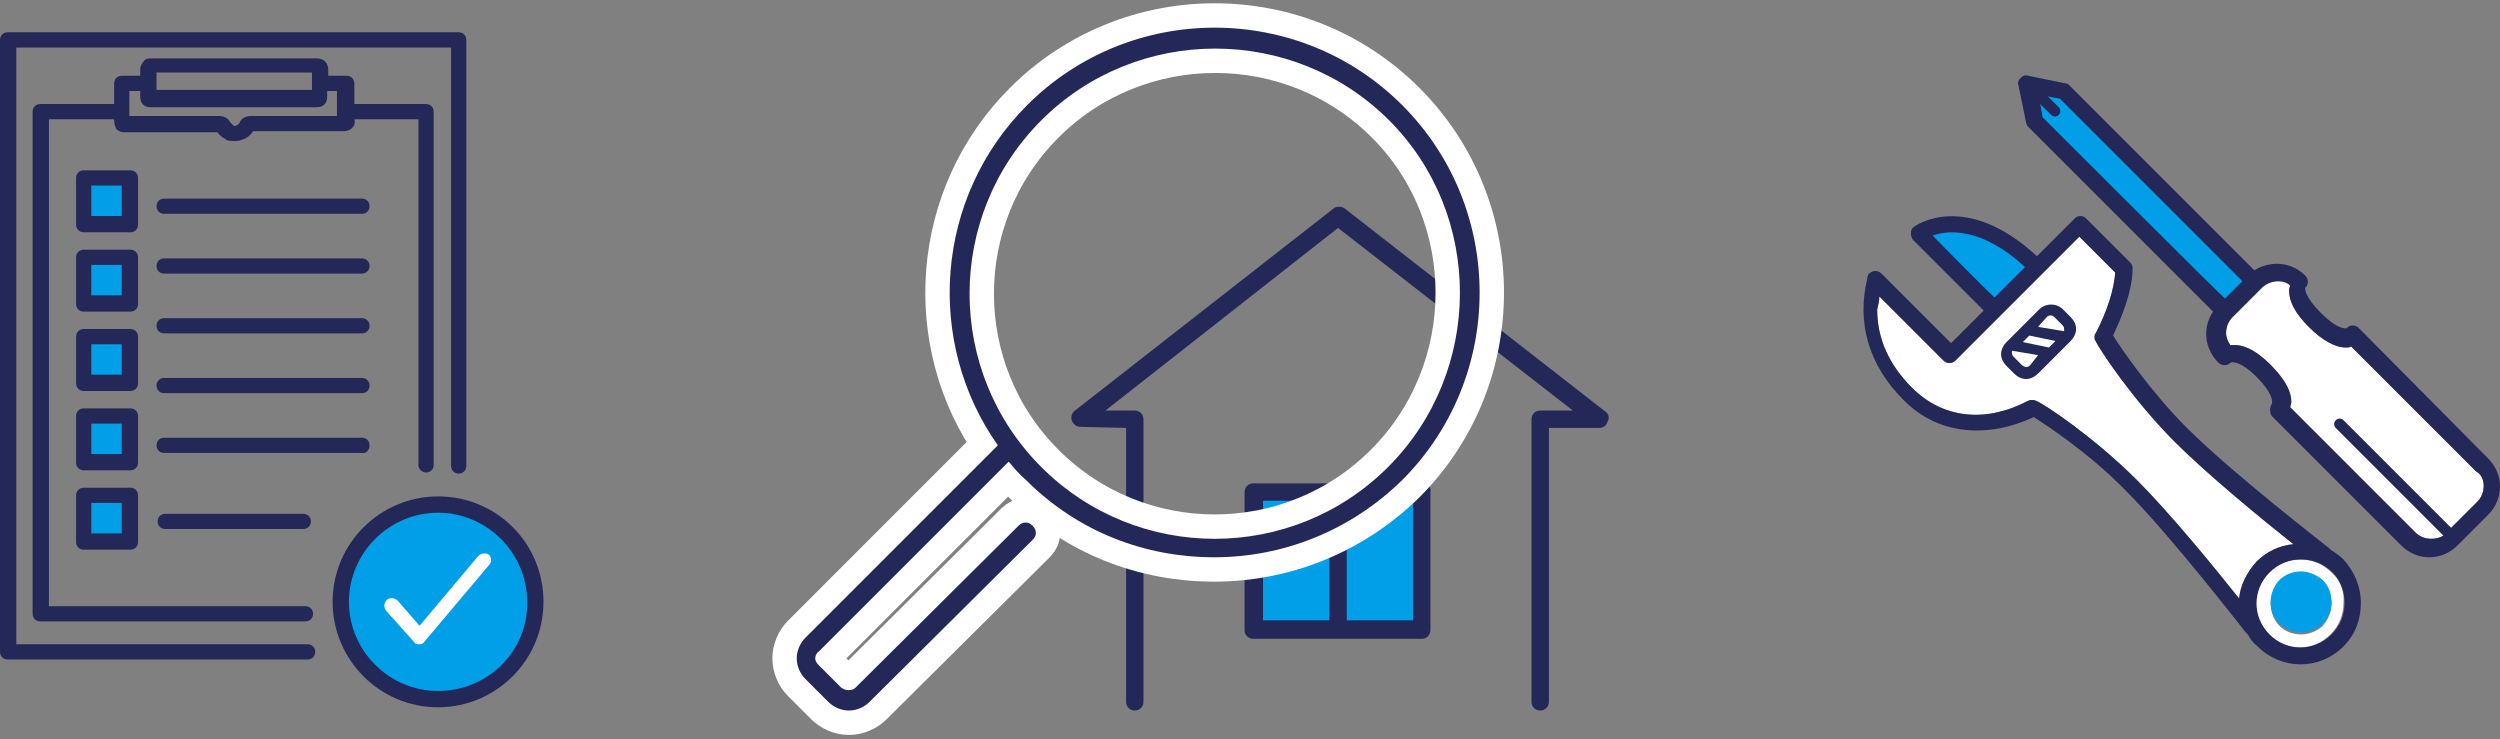
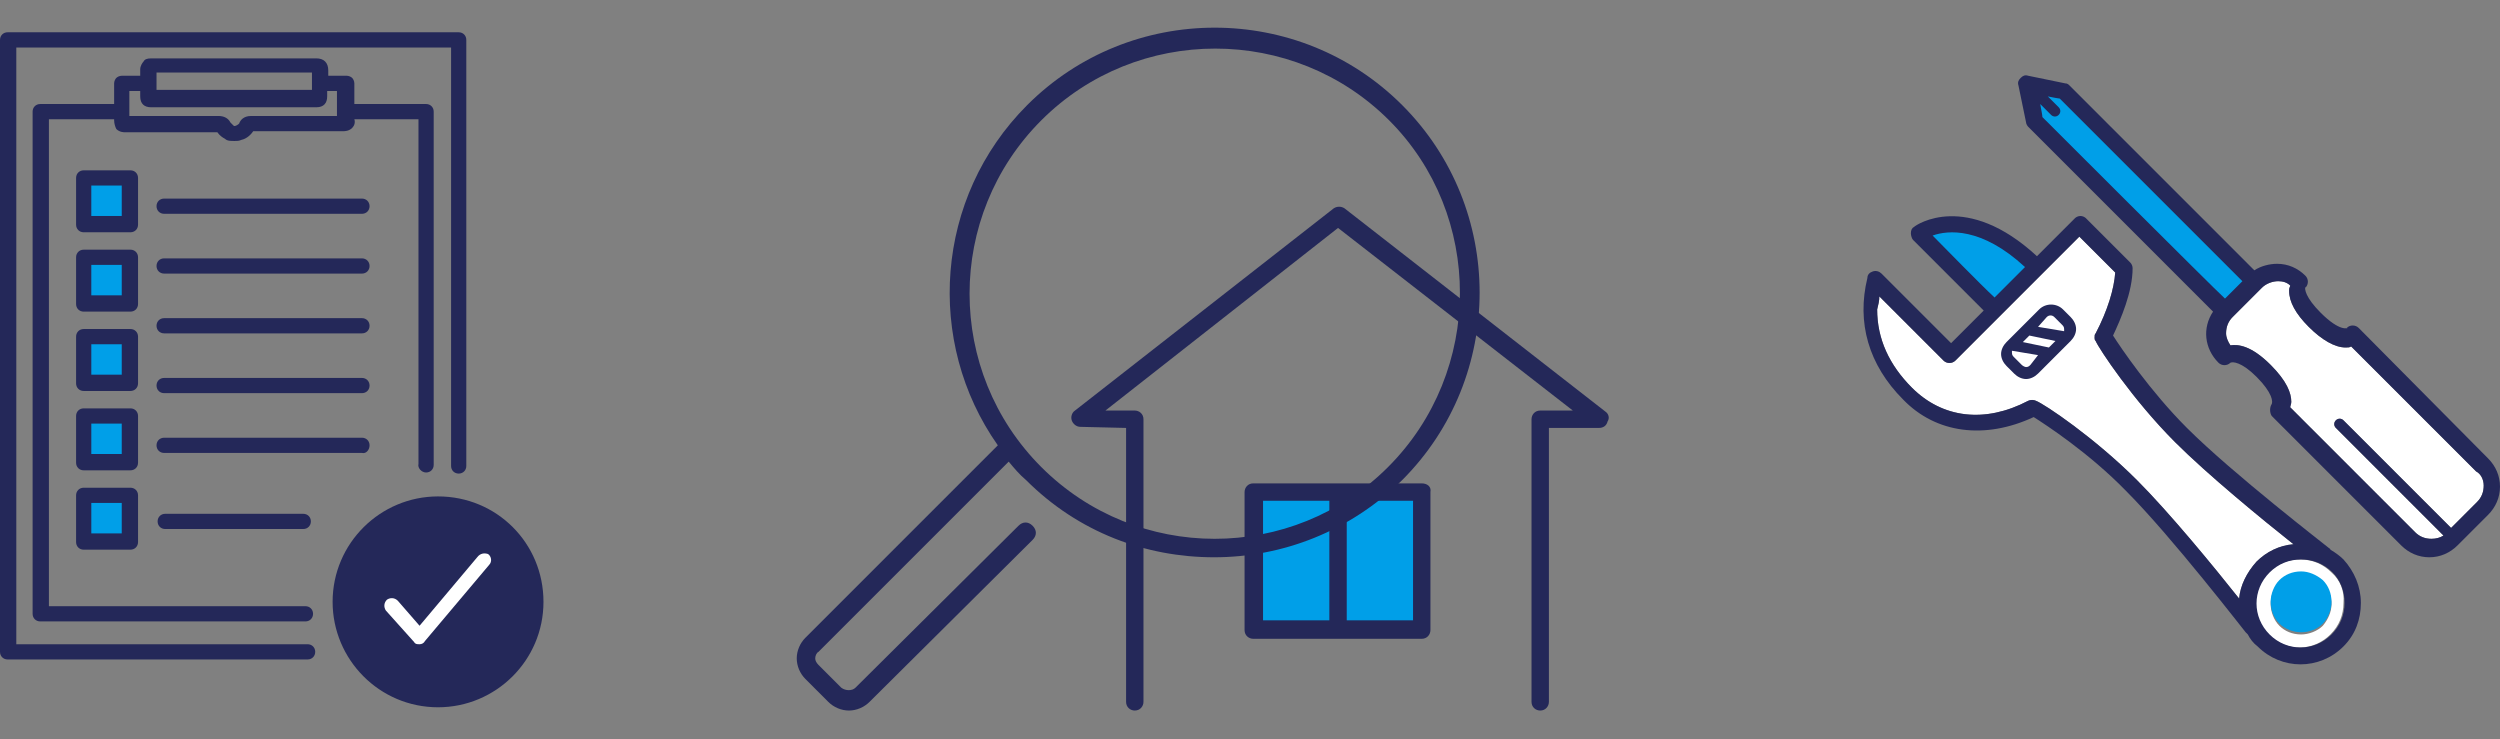
<svg xmlns="http://www.w3.org/2000/svg" version="1.1" id="レイヤー_1" x="0px" y="0px" viewBox="0 0 230 68" style="enable-background:new 0 0 230 68;" xml:space="preserve">
  <rect x="0" y="0" width="230" height="68" fill="#808080" stroke="none" />
  <style type="text/css">
	.st0{fill:#242859;}
	.st1{fill:#009FE8;}
	.st2{fill:none;stroke:#FFFFFF;stroke-width:4.485;}
	.st3{fill:#FFFFFF;}
</style>
  <g>
    <path class="st0" d="M147.7,37.87l-24-18.7c-0.3-0.2-0.7-0.2-1,0l-23.8,18.6c-0.3,0.2-0.4,0.6-0.3,0.9s0.4,0.6,0.8,0.6l4.2,0.1   v25.2c0,0.5,0.4,0.8,0.8,0.8c0.5,0,0.8-0.4,0.8-0.8v-26c0-0.5-0.4-0.8-0.8-0.8h-2.7l21.4-16.8l21.6,16.8h-3c-0.5,0-0.8,0.4-0.8,0.8   v26c0,0.5,0.4,0.8,0.8,0.8c0.5,0,0.8-0.4,0.8-0.8v-25.2h4.6c0.4,0,0.7-0.2,0.8-0.6C148.1,38.47,148,38.07,147.7,37.87L147.7,37.87z   " />
    <path class="st0" d="M130.8,44.47h-15.5c-0.5,0-0.8,0.4-0.8,0.8v12.7c0,0.5,0.4,0.8,0.8,0.8h15.5c0.5,0,0.8-0.4,0.8-0.8v-12.7   C131.7,44.77,131.3,44.47,130.8,44.47z" />
    <path class="st1" d="M116.2,46.07h6.1v11h-6.1V46.07z" />
    <path class="st1" d="M123.9,46.07h6.1v11h-6.1V46.07z" />
-     <path class="st2" d="M94.5,9.67c-8.5,8.5-9.4,21.8-2.7,31.3l-17.7,17.7c-0.5,0.5-0.8,1.2-0.8,1.9s0.3,1.4,0.8,1.9l2.1,2.1   c0.5,0.5,1.2,0.8,1.9,0.8s1.4-0.3,1.9-0.8l15-14.9c0.4-0.4,0.4-0.9,0-1.3s-0.9-0.4-1.3,0l-15,14.9c-0.3,0.3-0.9,0.3-1.3,0l-2.1-2.1   c-0.2-0.2-0.3-0.4-0.3-0.6s0.1-0.5,0.3-0.6l17.5-17.5c0.5,0.6,1,1.2,1.6,1.7c4.8,4.8,11,7.1,17.3,7.1s12.5-2.4,17.3-7.1   c9.5-9.5,9.5-25,0-34.5S104,0.17,94.5,9.67z M127.7,42.97c-8.8,8.8-23.1,8.8-31.9,0s-8.8-23.1,0-31.9c4.4-4.4,10.2-6.6,16-6.6   s11.6,2.2,16,6.6C136.5,19.77,136.5,34.17,127.7,42.97z" />
    <path class="st0" d="M94.5,9.67c-8.5,8.5-9.4,21.8-2.7,31.3l-17.7,17.7c-0.5,0.5-0.8,1.2-0.8,1.9s0.3,1.4,0.8,1.9l2.1,2.1   c0.5,0.5,1.2,0.8,1.9,0.8s1.4-0.3,1.9-0.8l15-14.9c0.4-0.4,0.4-0.9,0-1.3s-0.9-0.4-1.3,0l-15,14.9c-0.3,0.3-0.9,0.3-1.3,0l-2.1-2.1   c-0.2-0.2-0.3-0.4-0.3-0.6s0.1-0.5,0.3-0.6l17.5-17.5c0.5,0.6,1,1.2,1.6,1.7c4.8,4.8,11,7.1,17.3,7.1s12.5-2.4,17.3-7.1   c9.5-9.5,9.5-25,0-34.5S104,0.17,94.5,9.67z M127.7,42.97c-8.8,8.8-23.1,8.8-31.9,0s-8.8-23.1,0-31.9c4.4-4.4,10.2-6.6,16-6.6   s11.6,2.2,16,6.6C136.5,19.77,136.5,34.17,127.7,42.97z" />
    <path class="st3" d="M187.9,10.77c0-0.2-0.1-0.6-0.2-1.2l1,1c0.2,0.2,0.5,0.2,0.7,0s0.2-0.5,0-0.7l-1-1c0.5,0.1,1,0.2,1.1,0.2   c0.3,0.3,15.7,15.7,16.8,16.8c-0.5,0.5-1.1,1.1-1.6,1.6C203.6,26.47,188.2,11.07,187.9,10.77z" />
    <path class="st3" d="M228.5,44.67c0,0.6-0.2,1.1-0.6,1.5l-2.4,2.4l-9.9-9.9c-0.2-0.2-0.5-0.2-0.7,0s-0.2,0.5,0,0.7l9.9,9.9   c-0.3,0.2-0.7,0.3-1.1,0.3c-0.6,0-1.1-0.2-1.5-0.6c0,0-10.8-10.8-11.5-11.5c0-0.1,0.1-0.3,0.1-0.5c0-0.8-0.4-1.9-1.9-3.4   c-1.8-1.8-3-1.9-3.7-1.8c-0.2-0.3-0.4-0.7-0.4-1.1c0-0.6,0.2-1.1,0.6-1.5l2.7-2.7c0.4-0.4,1-0.6,1.5-0.6c0.4,0,0.8,0.1,1.1,0.4   c0,0.1-0.1,0.2-0.1,0.4v0.1c0,1,0.6,2.1,1.8,3.3s2.4,1.9,3.4,1.9c0.2,0,0.4,0,0.5-0.1c0.7,0.7,11.5,11.5,11.5,11.5   C228.2,43.57,228.5,44.07,228.5,44.67L228.5,44.67z" />
    <path class="st0" d="M217,30.17c-0.3-0.3-0.8-0.3-1.1,0h0.1c0,0-0.7,0.4-2.5-1.4c-1.4-1.4-1.5-2.2-1.4-2.4v0.1   c0.3-0.3,0.3-0.8,0-1.1c-0.7-0.7-1.6-1.1-2.6-1.1c-0.7,0-1.5,0.2-2.1,0.6l-17-17c-0.1-0.1-0.2-0.2-0.4-0.2l-3.4-0.7   c-0.3-0.1-0.5,0-0.7,0.2s-0.3,0.4-0.2,0.7l0.7,3.4c0,0.1,0.1,0.3,0.2,0.4l17,17c-1,1.5-0.8,3.4,0.5,4.7c0.3,0.3,0.8,0.3,1.1,0   c0.2-0.1,1-0.1,2.4,1.3c1.5,1.5,1.5,2.3,1.4,2.5c-0.2,0.3-0.2,0.8,0,1.1l11.9,11.9c0.7,0.7,1.6,1.1,2.6,1.1s1.9-0.4,2.6-1.1   l2.8-2.8c0.7-0.7,1.1-1.6,1.1-2.6s-0.4-1.9-1.1-2.6L217,30.17z M228.5,44.67c0,0.6-0.2,1.1-0.6,1.5l-2.4,2.4l-9.9-9.9   c-0.2-0.2-0.5-0.2-0.7,0s-0.2,0.5,0,0.7l9.9,9.9c-0.3,0.2-0.7,0.3-1.1,0.3c-0.6,0-1.1-0.2-1.5-0.6c0,0-10.8-10.8-11.5-11.5   c0-0.1,0.1-0.3,0.1-0.5c0-0.8-0.4-1.9-1.9-3.4c-1.8-1.8-3-1.9-3.7-1.8c-0.2-0.3-0.4-0.7-0.4-1.1c0-0.6,0.2-1.1,0.6-1.5l2.7-2.7   c0.4-0.4,1-0.6,1.5-0.6c0.4,0,0.8,0.1,1.1,0.4c0,0.1-0.1,0.2-0.1,0.4v0.1c0,1,0.6,2.1,1.8,3.3s2.4,1.9,3.4,1.9c0.2,0,0.4,0,0.5-0.1   c0.7,0.7,11.5,11.5,11.5,11.5C228.2,43.57,228.5,44.07,228.5,44.67L228.5,44.67z" />
    <g>
      <path class="st3" d="M214.5,52.67c-0.8-0.8-1.8-1.2-2.9-1.2s-2.1,0.4-2.9,1.2c-1.6,1.6-1.6,4.1,0,5.7s4.1,1.6,5.7,0    c0.8-0.8,1.2-1.8,1.2-2.9C215.7,54.37,215.3,53.37,214.5,52.67z M213.7,57.57c-0.5,0.5-1.3,0.8-2,0.8c-0.8,0-1.5-0.3-2-0.8    s-0.8-1.3-0.8-2c0-0.8,0.3-1.5,0.8-2s1.3-0.8,2-0.8c0.8,0,1.5,0.3,2,0.8s0.8,1.3,0.8,2S214.2,56.97,213.7,57.57z" />
      <path class="st3" d="M177.8,21.67c1.4-0.5,4.5-0.8,8.5,2.9c-0.9,0.9-1.9,1.9-2.8,2.8C182.1,26.07,178.8,22.67,177.8,21.67z" />
      <path class="st3" d="M172.9,27.27c1.5,1.5,5.9,5.9,5.9,5.9c0.3,0.3,0.8,0.3,1.1,0c0,0,10.4-10.4,11.4-11.4c0.8,0.8,3,3,3.3,3.3    c-0.1,1.5-0.7,3.5-1.8,5.6c-0.1,0.1-0.1,0.2-0.1,0.4c0,0.1,0,0.2,0.1,0.3c0.3,0.7,3.4,5.4,7.3,9.3c3,3,8,7.1,10.9,9.4    c-1.3,0.1-2.5,0.7-3.4,1.6c-0.9,1-1.5,2.2-1.6,3.4c-2.3-2.9-6.4-7.9-9.4-10.9c-3.9-3.9-8.5-7-9.3-7.3c-0.2-0.1-0.5-0.1-0.7,0    c-4,2.1-7.9,1.6-10.7-1.2c-2.1-2.1-3.2-4.5-3.2-7.2C172.8,28.07,172.9,27.67,172.9,27.27z" />
      <path class="st3" d="M186.8,33.57c-0.1,0.1-0.2,0.2-0.4,0.2c-0.1,0-0.3-0.1-0.4-0.2l-0.7-0.7c-0.1-0.1-0.2-0.2-0.2-0.4    c0-0.1,0-0.1,0-0.2l2.4,0.4L186.8,33.57z" />
      <path class="st3" d="M186.7,30.87l2.4,0.5l-0.6,0.6l-2.4-0.5L186.7,30.87z" />
      <path class="st3" d="M188.3,29.17c0.2-0.2,0.5-0.2,0.7,0l0.7,0.7c0.1,0.1,0.2,0.2,0.2,0.4v0.2l-2.4-0.4L188.3,29.17z" />
    </g>
    <path class="st0" d="M187.1,38.37c1.1,0.7,5.1,3.3,8.5,6.8c4.2,4.2,10.9,12.9,11,13s0.1,0.1,0.2,0.2c0.2,0.4,0.5,0.8,0.9,1.1   c2.2,2.2,5.7,2.2,7.9,0c1.1-1.1,1.6-2.5,1.6-4s-0.6-2.9-1.6-4c-0.3-0.3-0.7-0.6-1.2-0.9c0-0.1-0.1-0.1-0.2-0.2s-8.8-6.8-13-11   c-3.4-3.4-6.1-7.4-6.8-8.5c0.7-1.5,1.8-4,1.8-6.2c0-0.2-0.1-0.4-0.2-0.5l-4.1-4.1c-0.1-0.1-0.3-0.2-0.5-0.2s-0.4,0.1-0.5,0.2   c0,0-1.5,1.5-3.5,3.5c-6.5-6-11.1-2.9-11.3-2.7c-0.2,0.1-0.3,0.3-0.3,0.6c0,0.2,0.1,0.5,0.2,0.6l6.5,6.5c-1.5,1.5-2.7,2.7-3,3   c-0.9-0.9-6.4-6.4-6.4-6.4c-0.2-0.2-0.5-0.3-0.8-0.2s-0.5,0.3-0.5,0.6c-1,4.1,0.1,8,3.3,11.2C178.1,39.87,182.6,40.47,187.1,38.37   L187.1,38.37z M215.7,55.47c0,1.1-0.4,2.1-1.2,2.9c-1.6,1.6-4.1,1.6-5.7,0s-1.6-4.1,0-5.7c0.8-0.8,1.8-1.2,2.9-1.2s2.1,0.4,2.9,1.2   C215.3,53.37,215.7,54.37,215.7,55.47z M172.9,27.27c1.5,1.5,5.9,5.9,5.9,5.9c0.3,0.3,0.8,0.3,1.1,0c0,0,10.4-10.4,11.4-11.4   c0.8,0.8,3,3,3.3,3.3c-0.1,1.5-0.7,3.5-1.8,5.6c-0.1,0.1-0.1,0.2-0.1,0.4c0,0.1,0,0.2,0.1,0.3c0.3,0.7,3.4,5.4,7.3,9.3   c3,3,8,7.1,10.9,9.4c-1.3,0.1-2.5,0.7-3.4,1.6c-0.9,1-1.5,2.2-1.6,3.4c-2.3-2.9-6.4-7.9-9.4-10.9c-3.9-3.9-8.5-7-9.3-7.3   c-0.2-0.1-0.5-0.1-0.7,0c-4,2.1-7.9,1.6-10.7-1.2c-2.1-2.1-3.2-4.5-3.2-7.2C172.8,28.07,172.9,27.67,172.9,27.27z" />
    <path class="st0" d="M185.3,34.37c0.3,0.3,0.7,0.5,1.1,0.5s0.8-0.2,1.1-0.5l3-3c0.3-0.3,0.5-0.7,0.5-1.1s-0.2-0.8-0.5-1.1l-0.7-0.7   c-0.6-0.6-1.6-0.6-2.2,0l-3,3c-0.3,0.3-0.5,0.7-0.5,1.1s0.2,0.8,0.5,1.1L185.3,34.37z M186.8,33.57c-0.1,0.1-0.2,0.2-0.4,0.2   c-0.1,0-0.3-0.1-0.4-0.2l-0.7-0.7c-0.1-0.1-0.2-0.2-0.2-0.4c0-0.1,0-0.1,0-0.2l2.4,0.4L186.8,33.57z M186.7,30.87l2.4,0.5l-0.6,0.6   l-2.4-0.5L186.7,30.87z M188.3,29.17c0.2-0.2,0.5-0.2,0.7,0l0.7,0.7c0.1,0.1,0.2,0.2,0.2,0.4v0.2l-2.4-0.4L188.3,29.17z" />
    <path class="st1" d="M211.7,52.57c-0.8,0-1.5,0.3-2,0.8s-0.8,1.3-0.8,2c0,0.8,0.3,1.5,0.8,2s1.3,0.8,2,0.8c0.8,0,1.5-0.3,2-0.8   s0.8-1.3,0.8-2c0-0.8-0.3-1.5-0.8-2C213.1,52.87,212.4,52.57,211.7,52.57z" />
    <path class="st1" d="M187.9,10.77c0-0.2-0.1-0.6-0.2-1.2l1,1c0.2,0.2,0.5,0.2,0.7,0s0.2-0.5,0-0.7l-1-1c0.5,0.1,1,0.2,1.1,0.2   c0.3,0.3,15.7,15.7,16.8,16.8c-0.5,0.5-1.1,1.1-1.6,1.6C203.6,26.47,188.2,11.07,187.9,10.77z" />
    <path class="st1" d="M177.8,21.67c1.4-0.5,4.5-0.8,8.5,2.9c-0.9,0.9-1.9,1.9-2.8,2.8C182.1,26.07,178.8,22.67,177.8,21.67z" />
    <path class="st0" d="M40.3,45.67c-5.3,0-9.7,4.3-9.7,9.7c0,5.3,4.3,9.7,9.7,9.7c5.3,0,9.7-4.3,9.7-9.7S45.7,45.67,40.3,45.67z" />
    <path class="st0" d="M39.2,43.47c0.4,0,0.7-0.3,0.7-0.7v-32.5c0-0.4-0.3-0.7-0.7-0.7h-6.6c0-0.6,0-1.3,0-1.9c0-0.2-0.1-0.4-0.2-0.5   s-0.3-0.2-0.5-0.2h-1.6h-0.1v-0.5c0-0.7-0.4-1.1-1.1-1.1H14h-0.1c-0.4,0-0.6,0.1-0.7,0.3c-0.1,0.1-0.3,0.4-0.3,0.7v0.6h-0.1h-1.6   c-0.2,0-0.4,0.1-0.5,0.2s-0.2,0.3-0.2,0.5v1.9H3.7c-0.4,0-0.7,0.3-0.7,0.7v46.2c0,0.4,0.3,0.7,0.7,0.7h24.4c0.4,0,0.7-0.3,0.7-0.7   s-0.3-0.7-0.7-0.7H4.5v-44.8h6v0.1c0,0.3,0.1,0.6,0.2,0.8c0.3,0.3,0.7,0.3,0.8,0.3h2h2.1H20c0.2,0.3,0.5,0.5,0.7,0.6   c0.2,0.2,0.5,0.2,0.9,0.2c0.2,0,0.4,0,0.6-0.1c0.5-0.1,0.9-0.5,1.1-0.8h2.6H28h3.6c0.1,0,0.5,0,0.8-0.3c0.2-0.2,0.3-0.5,0.2-0.8   h5.9v31.7C38.4,43.07,38.8,43.47,39.2,43.47z M14.4,6.97c0-0.1,0-0.2,0-0.3h14.3v1.6h-0.9H14.4v-0.6V6.97z M27.9,10.67h-2.1   c-0.9,0-1.8,0-2.7,0c-0.7,0-1,0.4-1.1,0.7c-0.1,0.1-0.4,0.3-0.5,0.2s-0.2-0.2-0.3-0.3c-0.2-0.4-0.6-0.6-1.1-0.6c-1.5,0-3,0-4.5,0   h-2.1c-0.5,0-1,0-1.6,0c0-0.6,0-1.6,0-2.3h0.9h0.1v0.5c0,0.7,0.4,1,1,1h13.9h1.3c0.7,0,1-0.4,1-1v-0.5h0.1H31v2.3   C30.1,10.67,29,10.67,27.9,10.67z" />
    <path class="st0" d="M28.3,59.27H1.5V4.37h40v38.5c0,0.4,0.3,0.7,0.7,0.7s0.7-0.3,0.7-0.7V3.67c0-0.4-0.3-0.7-0.7-0.7H0.7   c-0.4,0-0.7,0.3-0.7,0.7v56.3c0,0.4,0.3,0.7,0.7,0.7h27.6c0.4,0,0.7-0.3,0.7-0.7S28.7,59.27,28.3,59.27z" />
    <path class="st0" d="M34,40.97c0-0.4-0.3-0.7-0.7-0.7H15.1c-0.4,0-0.7,0.3-0.7,0.7s0.3,0.7,0.7,0.7h18.2   C33.7,41.77,34,41.37,34,40.97z" />
    <path class="st0" d="M33.3,34.77H15.1c-0.4,0-0.7,0.3-0.7,0.7s0.3,0.7,0.7,0.7h18.2c0.4,0,0.7-0.3,0.7-0.7S33.7,34.77,33.3,34.77z" />
    <path class="st0" d="M33.3,29.27H15.1c-0.4,0-0.7,0.3-0.7,0.7s0.3,0.7,0.7,0.7h18.2c0.4,0,0.7-0.3,0.7-0.7S33.7,29.27,33.3,29.27z" />
    <path class="st0" d="M33.3,23.77H15.1c-0.4,0-0.7,0.3-0.7,0.7s0.3,0.7,0.7,0.7h18.2c0.4,0,0.7-0.3,0.7-0.7S33.7,23.77,33.3,23.77z" />
    <path class="st0" d="M33.3,18.27H15.1c-0.4,0-0.7,0.3-0.7,0.7s0.3,0.7,0.7,0.7h18.2c0.4,0,0.7-0.3,0.7-0.7S33.7,18.27,33.3,18.27z" />
    <path class="st0" d="M15.2,47.27c-0.4,0-0.7,0.3-0.7,0.7s0.3,0.7,0.7,0.7h12.7c0.4,0,0.7-0.3,0.7-0.7s-0.3-0.7-0.7-0.7H15.2z" />
    <path class="st0" d="M12.7,16.37c0-0.4-0.3-0.7-0.7-0.7H7.7c-0.4,0-0.7,0.3-0.7,0.7v4.3c0,0.4,0.3,0.7,0.7,0.7H12   c0.4,0,0.7-0.3,0.7-0.7V16.37z" />
    <path class="st0" d="M12.7,23.67c0-0.4-0.3-0.7-0.7-0.7H7.7c-0.4,0-0.7,0.3-0.7,0.7v4.3c0,0.4,0.3,0.7,0.7,0.7H12   c0.4,0,0.7-0.3,0.7-0.7V23.67z" />
    <path class="st0" d="M12.7,30.97c0-0.4-0.3-0.7-0.7-0.7H7.7c-0.4,0-0.7,0.3-0.7,0.7v4.3c0,0.4,0.3,0.7,0.7,0.7H12   c0.4,0,0.7-0.3,0.7-0.7V30.97z" />
    <path class="st0" d="M12.7,38.27c0-0.4-0.3-0.7-0.7-0.7H7.7c-0.4,0-0.7,0.3-0.7,0.7v4.3c0,0.4,0.3,0.7,0.7,0.7H12   c0.4,0,0.7-0.3,0.7-0.7V38.27z" />
    <path class="st0" d="M12,44.87H7.7c-0.4,0-0.7,0.3-0.7,0.7v4.3c0,0.4,0.3,0.7,0.7,0.7H12c0.4,0,0.7-0.3,0.7-0.7v-4.3   C12.7,45.17,12.4,44.87,12,44.87z" />
-     <path class="st1" d="M40.3,63.57c-4.5,0-8.2-3.7-8.2-8.2s3.7-8.2,8.2-8.2s8.2,3.7,8.2,8.2C48.6,59.87,44.9,63.57,40.3,63.57z" />
    <path class="st3" d="M43.9,51.27l-5.3,6.3l-2-2.3c-0.3-0.3-0.7-0.3-1-0.1c-0.3,0.3-0.3,0.7-0.1,1l2.6,2.9c0.1,0.2,0.3,0.2,0.5,0.2   s0.4-0.1,0.5-0.3l5.9-7c0.3-0.3,0.2-0.8-0.1-1C44.6,50.87,44.2,50.87,43.9,51.27z" />
    <path class="st1" d="M8.4,17.07h2.8v2.8H8.4V17.07z" />
    <path class="st1" d="M8.4,24.37h2.8v2.8H8.4V24.37z" />
    <path class="st1" d="M8.4,31.67h2.8v2.8H8.4V31.67z" />
    <path class="st1" d="M8.4,38.97h2.8v2.8H8.4V38.97z" />
    <path class="st1" d="M8.4,46.27h2.8v2.8H8.4V46.27z" />
  </g>
</svg>